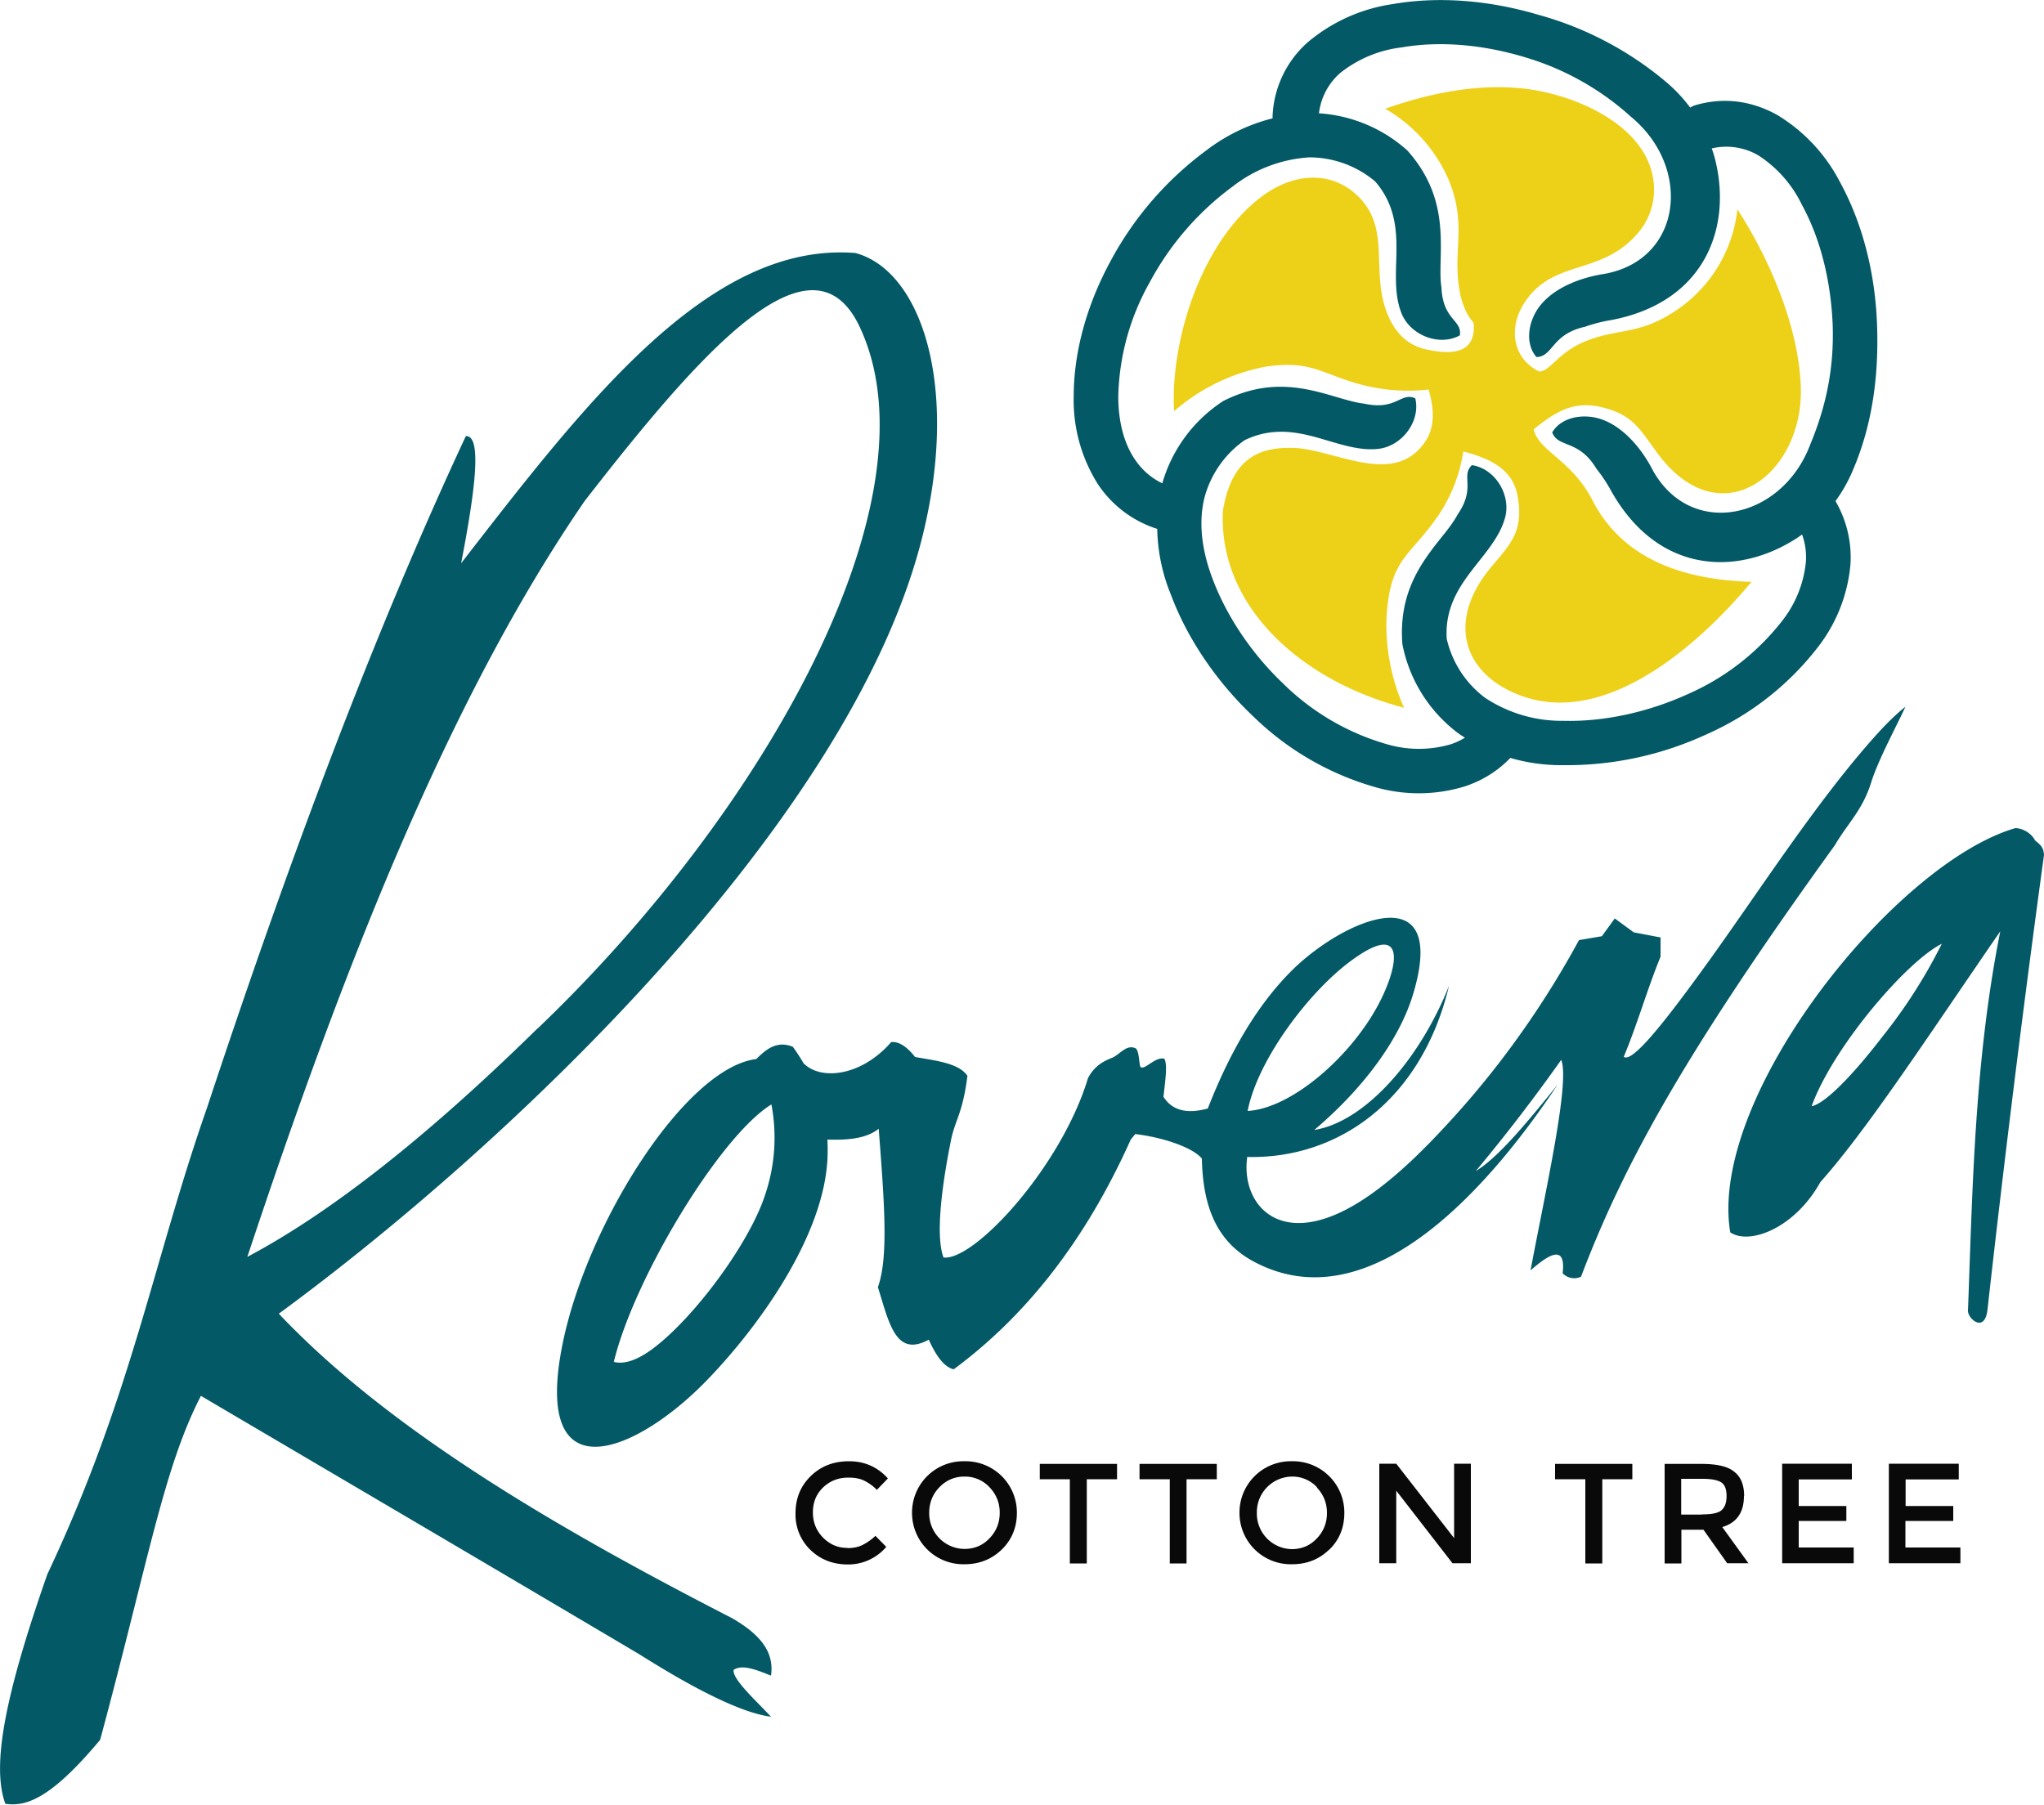
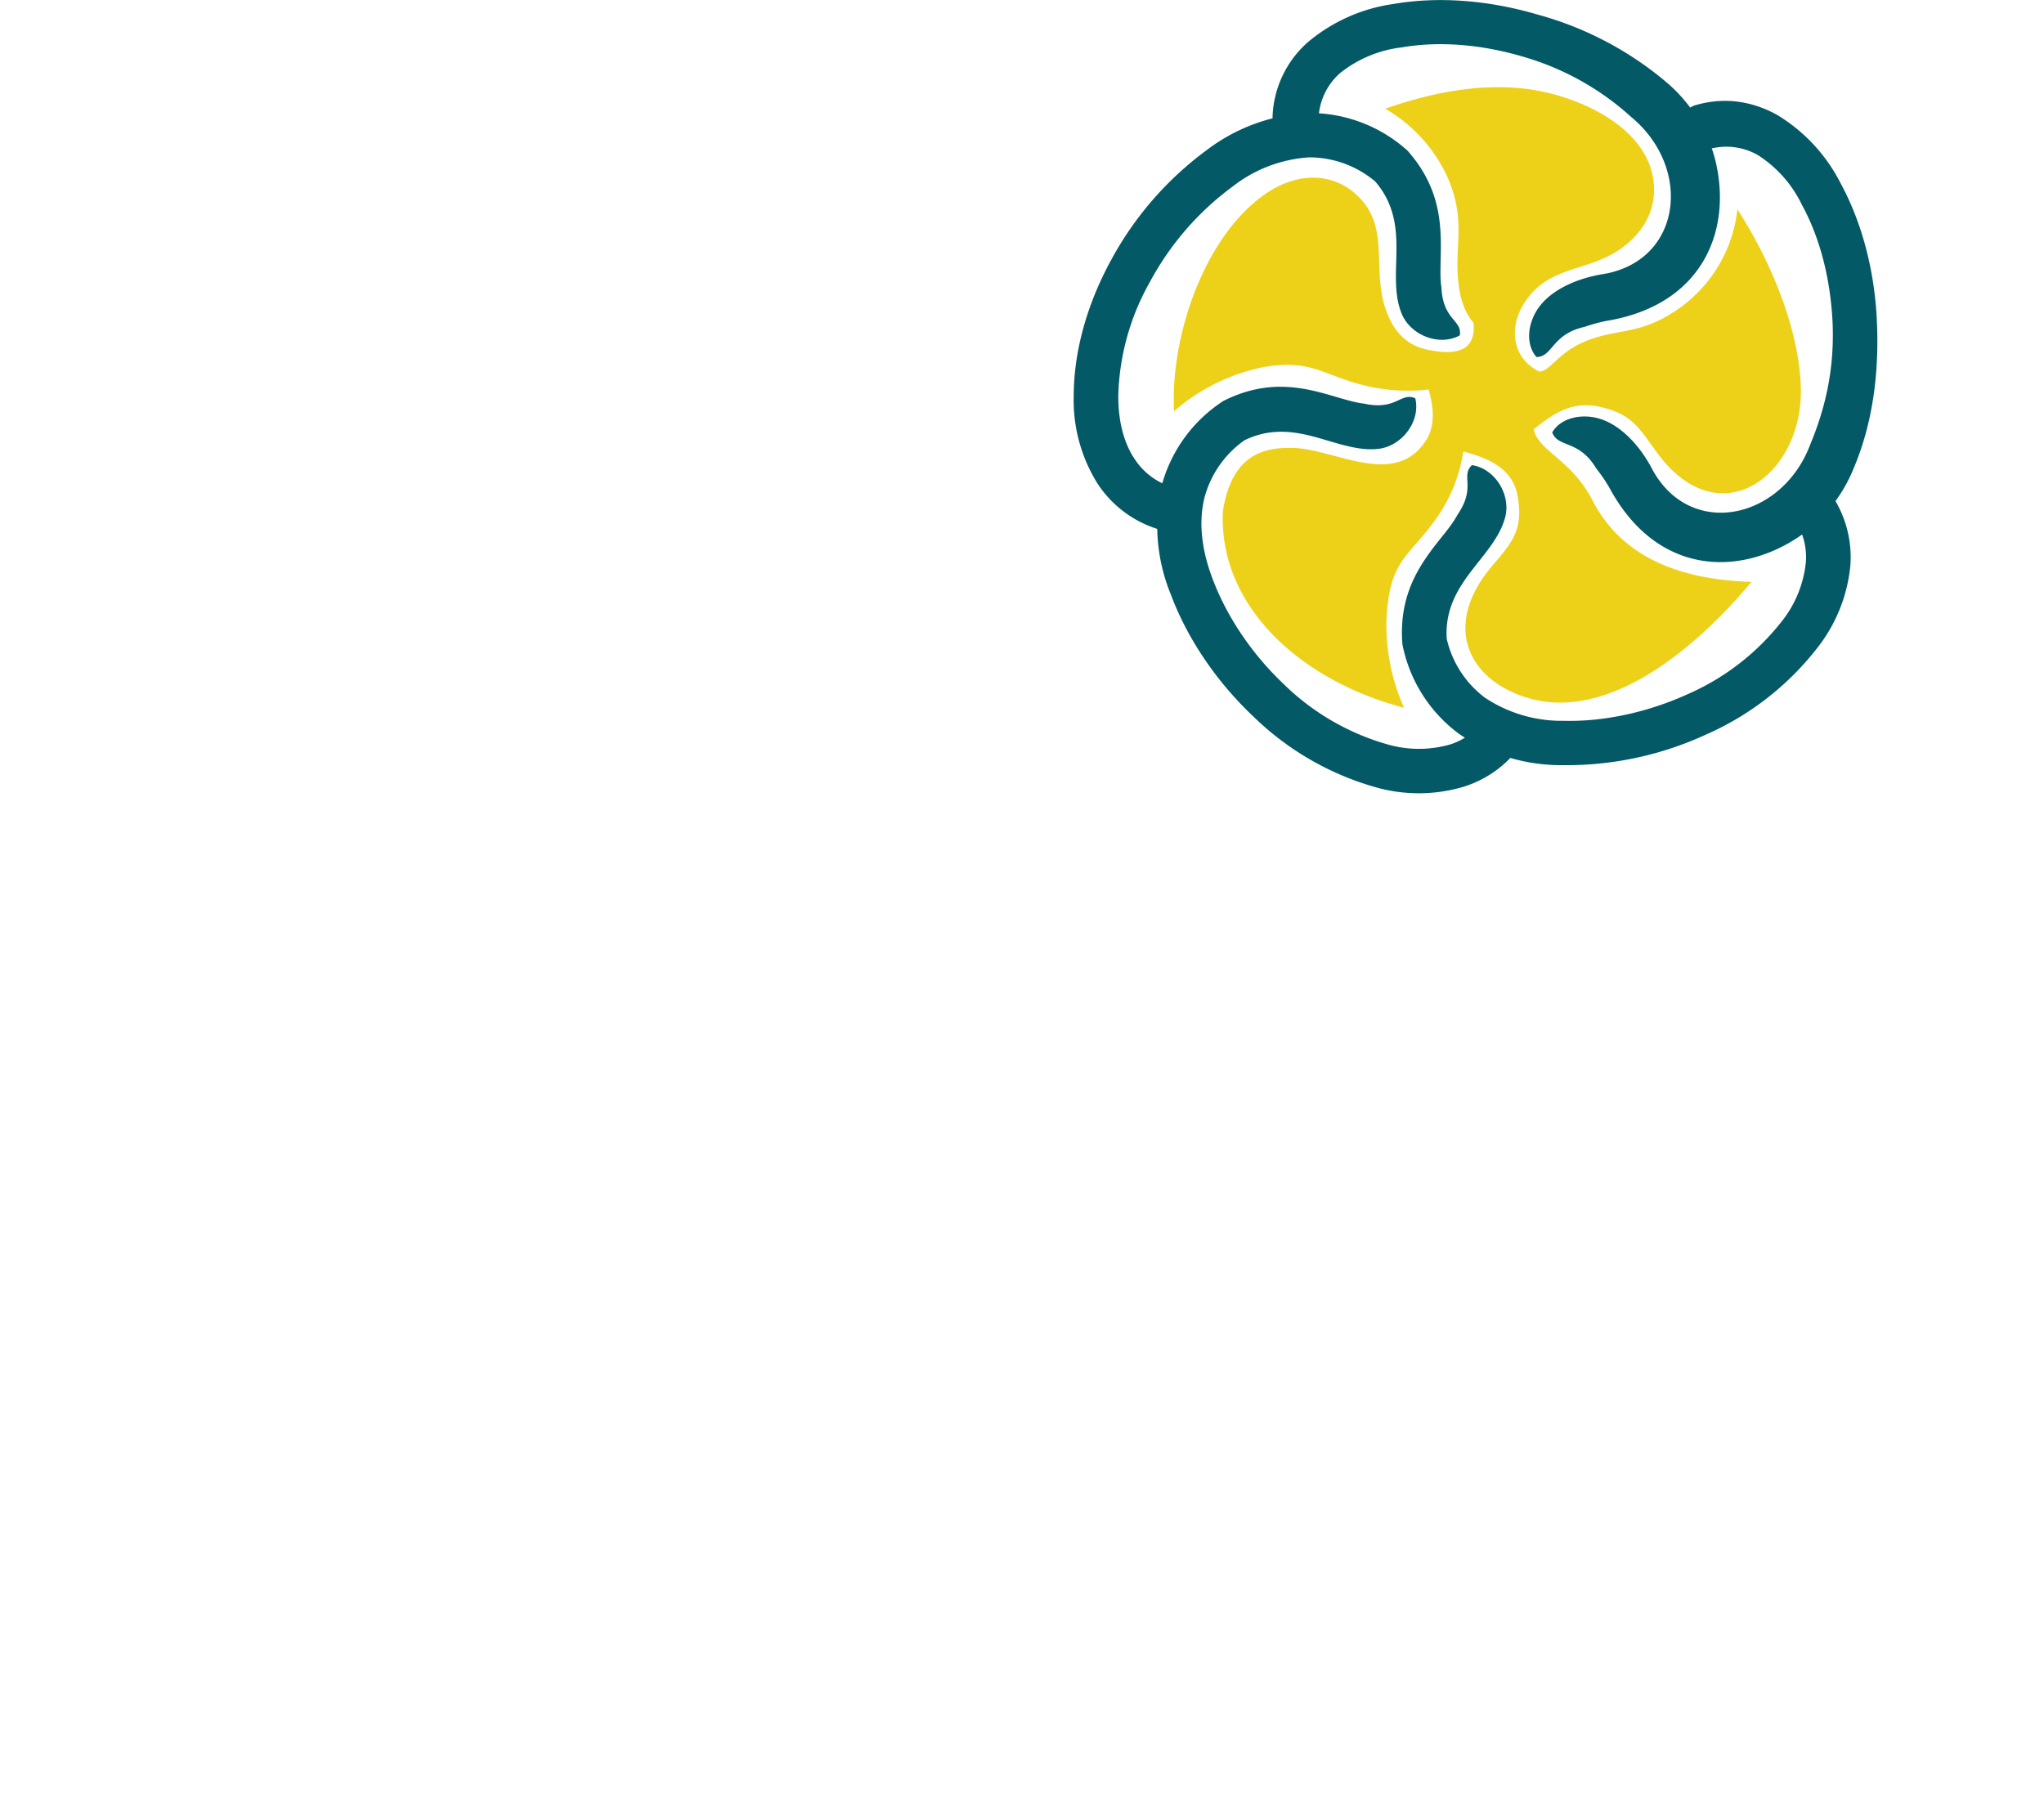
<svg xmlns="http://www.w3.org/2000/svg" viewBox="0 0 1000 883" fill-rule="evenodd">
-   <path d="M414.6 757.5c2.8 0 5.3-.5 7.3-1.5s4.2-2.4 6.4-4.5l5.3 5.4a24.4 24.4 0 01-18.8 8.6c-7.3 0-13.4-2.4-18.3-7.1a24 24 0 01-7.3-18c0-7.3 2.5-13.3 7.4-18.1 5-4.9 11.2-7.3 18.8-7.3 7.6 0 13.9 2.8 19 8.4L429 729a22.8 22.8 0 00-6.6-4.7c-2-.9-4.5-1.3-7.3-1.3-5 0-9 1.6-12.4 4.8-3.3 3.2-5 7.2-5 12.2 0 5 1.7 9 5 12.4 3.3 3.3 7.2 5 11.8 5zm69.5-29.8a16.4 16.4 0 00-12.3-5.2c-4.8 0-8.9 1.8-12.2 5.2-3.3 3.4-5 7.6-5 12.5a17.4 17.4 0 0017.2 17.7c4.9 0 9-1.7 12.3-5.2 3.3-3.4 5-7.6 5-12.5s-1.7-9-5-12.5zm6 30.5c-5 4.8-11 7.2-18.3 7.2a25.1 25.1 0 01-25.6-25.2 25.1 25.1 0 0125.7-25.2 25.1 25.1 0 0125.6 25.2c0 7.2-2.5 13.2-7.4 18zm41.6-34.5V765h-8.3v-41.2h-14.7v-7.5h37.8v7.5h-14.8zm48.8 0V765h-8.2v-41.2h-14.8v-7.5h37.8v7.5h-14.8zm63.8 4a16.4 16.4 0 00-12.2-5.2 17.4 17.4 0 00-17.2 17.7A17.4 17.4 0 00632 758c4.8 0 8.9-1.7 12.2-5.2 3.3-3.4 5-7.6 5-12.5s-1.7-9-5-12.5zm6 30.5c-4.9 4.8-11 7.2-18.2 7.2a25.1 25.1 0 01-25.7-25.2 25.1 25.1 0 0125.7-25.2 25.1 25.1 0 0125.6 25.2c0 7.2-2.4 13.2-7.3 18zm61-42h8.3v48.7h-9l-27.5-35.5v35.5h-8.3v-48.7h8.3l28.3 36.4v-36.4zM783.9 723.7V765h-8.3v-41.2h-14.8v-7.5h37.8v7.5H784zm69.3 8.3c0 8-3.5 13.1-10.6 15.2l12.8 17.7H845l-11.6-16.4h-10.8V765h-8.2v-48.7h18c7.5 0 12.9 1.2 16 3.8 3.3 2.5 4.9 6.5 4.9 12zm-20.5 9c4.7 0 7.8-.6 9.5-2 1.7-1.5 2.5-3.8 2.5-7s-.8-5.4-2.5-6.6c-1.8-1.2-4.8-1.8-9.3-1.8h-10.4v17.5h10.2zm73.3-24.8v7.7h-26v13h23.3v7.3H880v13h26.9v7.7h-35v-48.7H906zm52.3 0v7.7h-26v13h23.3v7.3h-23.4v13h26.9v7.7h-35v-48.7h34.2z" fill="#090909" />
  <path d="M575.6 238.9a10.9 10.9 0 11-5 21.1 54.7 54.7 0 01-33.6-23.3 77 77 0 01-11.7-42.8c0-22.4 6.8-45.5 18-66.1a162.8 162.8 0 0147-54.3 89 89 0 0149.9-18.2 71.5 71.5 0 0148.4 18.4c17 19.2 16.6 38 16.2 54.2-.1 4.7-.2 9 .4 12.7.7 16.2 10.2 15.8 9 23.5-10.4 5.7-25.1-.4-28.9-11.8-2.7-7.4-2.5-15.8-2.2-25 .3-12 .6-25.9-10.3-38.5A50 50 0 00640.5 77 67.8 67.8 0 00603 91.3a140.6 140.6 0 00-40.5 46.8 119 119 0 00-15.4 55.8c0 12.2 2.7 22.8 8 30.7 4.7 7.1 11.6 12.2 20.5 14.3zm69.5-181.3c-.3 5.8-5.6 10.2-11.8 10-6.2-.3-11-5.2-10.7-11a51 51 0 0117.3-36A82.8 82.8 0 01681.4 2c23-4 47.8-1.7 71.1 5.2a164.7 164.7 0 0163.2 33.4 74.5 74.5 0 0123.3 37c8.6 33.7-4.9 70.3-50.7 79a75 75 0 00-12.9 3.3c-16.4 3.6-15.5 14.6-23.7 14.8-4.5-5.1-4.5-13-1.5-19.7 5.5-12.6 21.5-19 34.8-21 38-6.9 43-52 13-76.8a133.6 133.6 0 00-52.3-29.3c-20-6-41-8-60-4.7a59.4 59.4 0 00-30 12.5 31 31 0 00-10.6 22zM728.8 348c2.8-5.2 0 7.8 5.3 10.6 5.3 2.9 16.7-5.5 13.8-.2-7.1 13.2-18 22-31.3 26.4a77 77 0 01-44.3.2 140.4 140.4 0 01-59.2-34.5c-17.9-16.9-32.2-38-40.2-59.4a89 89 0 01-4.7-53 71.5 71.5 0 0130.3-41.9c23-11.6 41-6.2 56.5-1.6 4.5 1.3 8.7 2.5 12.4 2.9 15.8 3.5 17.9-5.8 25-2.6 2.8 11.4-6.9 24-18.9 24.8-7.8.7-15.8-1.7-24.6-4.3-11.5-3.4-25-7.3-40 0a50 50 0 00-19.6 28c-3.1 12.4-1.3 26.1 4 40 7 18.5 19.2 36.6 34.7 51.3a119 119 0 0050 29.3 55.5 55.5 0 0031.7.2c8.1-2.7 14.7-8.1 19-16.2zm147-96.8c-3.9-4.6 7.1 2.9 11.8-1 4.6-3.8 1-17.4 4.9-12.8a54.7 54.7 0 0112.8 38.9 77 77 0 01-16.5 41.1 140.5 140.5 0 01-54.1 42 163 163 0 01-70.2 15 89 89 0 01-50.8-15.4 71.5 71.5 0 01-27.6-43.8c-2-25.6 9.6-40.4 19.7-53 3-3.7 5.6-7.2 7.3-10.4 9.2-13.4 1.4-18.8 7-24.2 11.7 1.7 19.8 15.4 15.9 26.8-2.3 7.5-7.5 14-13.2 21.2-7.4 9.4-16.1 20.4-15 37a50 50 0 0018.7 28.8 67.8 67.8 0 0038.5 11.3c19.8.5 41.2-4.2 60.6-13a119 119 0 0045.9-35.4 55.5 55.5 0 0012-29.3c.6-8.5-2-16.7-7.8-23.8zM836 73.1c-5.6 1.5-11.5-2-13.2-8-1.8-6 1.3-12.2 6.9-13.7 13.9-4 27.4-2 39.7 4.8a82.8 82.8 0 0131 33.3c11.1 20.4 17 44.7 17.9 69 1 25.4-2.4 49.3-11.4 70.6a74.5 74.5 0 01-27.5 34c-29 19-68 18-91-22.6a75 75 0 00-7.4-11.2c-8.6-14.4-18.7-10-21.6-17.7 3.4-5.9 10.9-8.4 18.2-7.7 13.6 1.2 24.9 14.2 31 26.2 18.8 33.8 63.2 24 77-12.5 7.6-18.3 11.8-37 11-59-.9-20.7-5.7-41.3-15-58.3A59.4 59.4 0 00860.2 76a31.1 31.1 0 00-24.2-3z" fill="#035966" fill-rule="nonzero" />
  <path d="M703 253.2a76 76 0 0012.9-32.3c12.8 3.4 24.3 8.5 26.6 22 3 17-3.4 23.2-13 34.6-20.7 24.9-14 48.1 6.9 59.4 44 24 93.6-19.9 120.5-52.2-36.6-1.1-63.7-12.9-77.6-39.5-10.4-20.4-26.2-24-29-35.1 10.3-8.3 19.1-14 32.6-11 15.5 3.5 19 10.3 27.5 22 30.8 42.7 72.5 11.2 70.6-32.5-1-25.6-12.6-57.6-31-86.2a68.5 68.5 0 01-27.3 47.6c-20.6 15-31 9.9-48.5 17.6-12.1 5.4-15.9 14-21.1 14.2-12.7-6-15.6-21-7.2-33.8 14-21.4 37.3-13 55.1-33.6a32.4 32.4 0 008.2-23c-1.3-29-37-44.5-61.6-47.8-20.5-2.7-43.8.4-69.9 9.6A74.5 74.5 0 01709 88.6c8.4 21.2 2.1 32.5 4.7 51.3 1 7.6 3.4 13.7 7.2 18 .6 6.2-1 10.6-5.2 12.8-3.9 2-10 2.1-18.7.1-9.5-2.4-16.4-9.5-20-22.5-5.3-19.9 3-39.3-14.6-54.1-11.7-9.9-30-10.7-47.7 4-27.3 22.3-42.2 68.7-40.3 103a95.5 95.5 0 0143.8-21.6c23.1-3.8 28.4 3.5 47.8 8.6a89.6 89.6 0 0032.9 2.4c3.1 10.4 2.8 19-1.6 25.4-15 22.5-43.6 4.2-63.8 3.2-18-.8-31 5.5-35.2 30.6-2.4 46.8 38.1 83.3 88.6 96.5a100 100 0 01-8.6-43.1c1.5-29.9 10.8-30.1 24.7-50z" fill="#edd118" />
-   <path d="M23.3 770c41.2-87.5 51.7-153 78-228 40.4-122.3 82.3-233.7 126.6-328.6 8.1-.5 4.5 27-2.3 62.2 61-78.7 121.3-157.5 192.9-151.8 32.5 8.7 51.5 66.2 32.2 141-36 139.1-203 296.4-314.3 378 53.2 56.2 133.7 103.8 221.8 149 12 7 20.9 15.4 19 28.1-7-2.8-14.1-5.7-18.3-2.8-.6 4.5 10.3 14.4 18.3 22.9-13.4-1.7-35-12-64.5-30.6C241.5 767.2 169.6 725 98.3 683 80.1 718.2 72.7 763.3 49 851.3 24.3 880.9 12.3 884 2.6 882.6c-6.7-18.5-.5-52.3 20.7-112.7zm546-233.2c4.5 7 12.1 8.2 21.6 5.6 11.3-29 25-51.6 41.4-67.8 25.6-25.2 76.7-46.6 59 12-6.2 20.5-22.5 44.4-48.3 66.3 24.9-4 51.6-34.5 65.9-70.5-13.6 56.8-55 84.8-98.7 83.7-2.5 17.6 8 35 30 32 26.2-3.6 55-33.7 72.2-52.8 25.2-28 45.2-57.8 60.1-85.3l11.2-1.9 6.3-8.7 9.3 6.8 13.1 2.5v9.4c-6.6 16.2-11.3 32.9-18 49 4 3.1 19.2-16 37.6-41.3 27-37 56-83 86.2-116.5 4.9-5.4 9.6-10 14-13.5-3.6 8.1-13.2 25.6-16.8 37.2-4.3 13.6-11.3 19.6-17.8 30.7-73.4 101.6-103.3 156.2-124.1 211a7.8 7.8 0 01-9-1.7c1.8-15.2-7.8-8.3-15.7-1.4 7.4-39.4 19.4-92.3 15-103A859.1 859.1 0 01722 573c11.2-6.7 26-24.9 40-42.2-29.1 43.7-89.3 118.5-148.8 86.4-17.9-9.7-24.7-26.6-25.2-50.3-4-5-17.7-10.2-32.6-12l-2.2 2.7c-22.6 50.4-52 86.8-86.6 112.4-4.5-1-8.5-6.2-12.2-14.5-16.1 8.8-19.3-7.7-24.9-25.7 5.3-14.7 3.1-42 .4-77.5-6.1 4.9-15.3 5.6-25.1 5.3.2 4.4.2 8.9-.3 13.5-3.7 36.5-33.5 78.2-58.4 104-34.2 35.5-85 57-71.3-15.3 11.2-59.4 60.2-137.3 95.2-141.6 5-5 10.2-9.1 17.9-6 2 2.8 3.8 5.6 5.5 8.5v-.2c8.2 8.1 27.9 6.3 42.6-10.6 3.9-.4 7.8 2.4 11.7 7.3 10.2 1.8 21.4 3 25.6 9.2-2.3 18.4-6 21.5-8 31.3-4.3 21.3-7.8 46.7-3.7 57.6 15 1.8 57.6-44.3 70.7-87.8 3-5.7 7.2-8.1 11.5-9.8 4-1.5 7.2-7 11.9-4.7 1.7 1.8 1.4 6.3 2.2 9 2 2 7-5 11.7-4 1.8 2.8.3 12-.4 18.8zm-269 129.6c9.8-40.7 51.8-110.4 77.1-126a87 87 0 01-3.2 44.6c-7.8 23.6-34.5 59.7-54.8 74.9-7.5 5.6-14 7.8-19 6.5zM846.5 603c-11-66.4 80.4-180.6 139.5-197.8 3.8.1 7.9 2.6 9.6 6 3 2.5 4.1 3.4 4.4 7.1a9257.3 9257.3 0 00-27.7 223c-1.5 11-9.6 4-9.5 0 2.3-60.7 3.2-122.2 15.8-185.6-37 53.8-65 96.8-88 122.7-12.7 22.8-34.8 30.9-44.1 24.6zM263.2 503c-55.6 54.6-102.6 91-142.2 112 46.9-141.2 98.2-272.5 165-369.8 57-73.4 112.2-136.4 135.3-83.7 37.6 84-47 235.3-158 341.5zm347.2 40.6c22-1.3 52-27.8 65.2-54.5 9.5-19.3 11-37.9-14.6-19-20.7 15.2-45.8 48.6-50.6 73.5zm275.9-2.3c7.2-1.5 21.4-16.8 34.6-34a254.8 254.8 0 0029.1-45.5c-17 8.4-53.1 50.3-63.7 79.5z" fill="#035966" />
</svg>